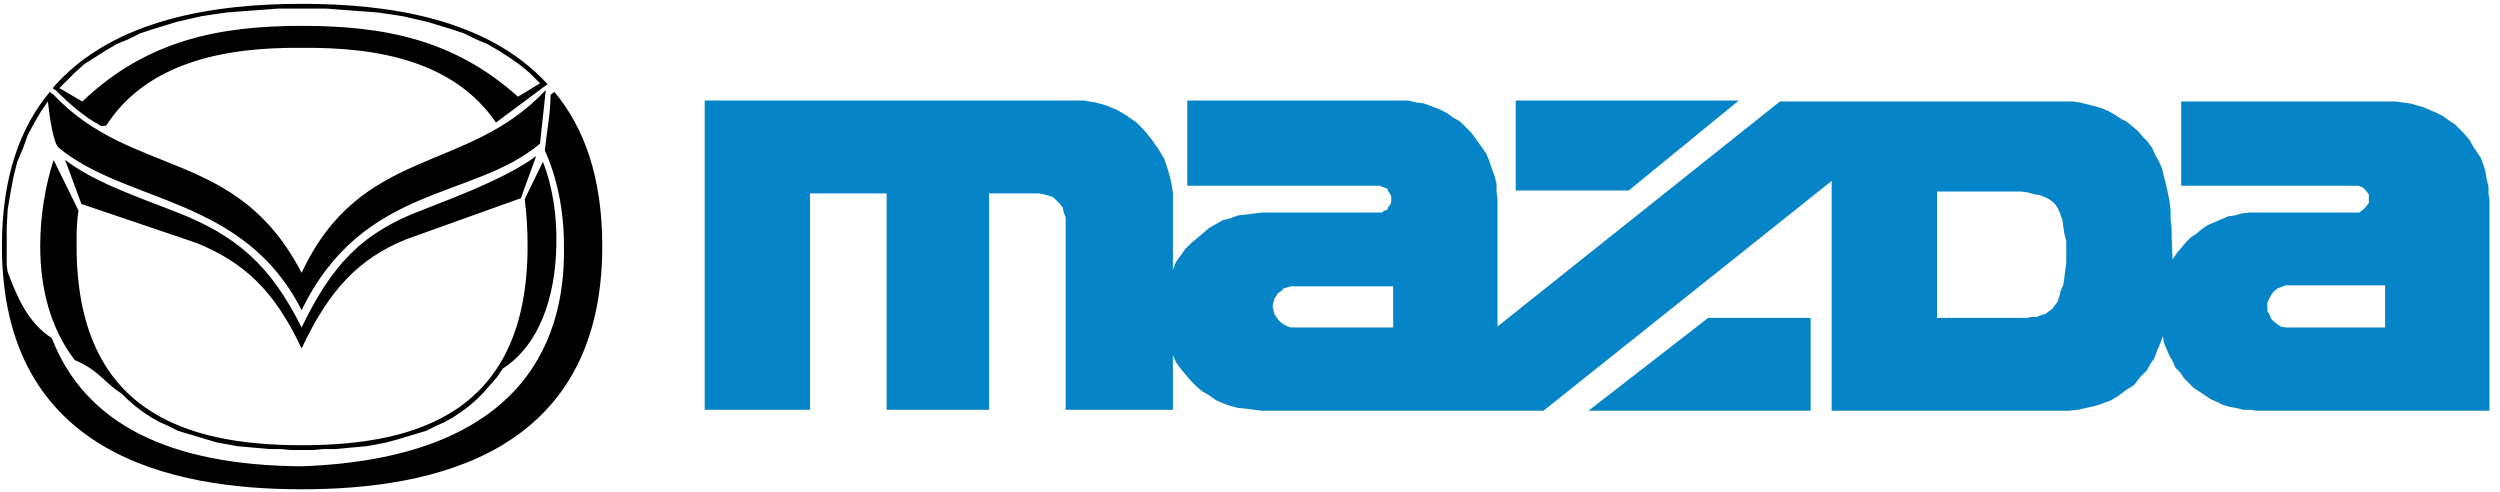
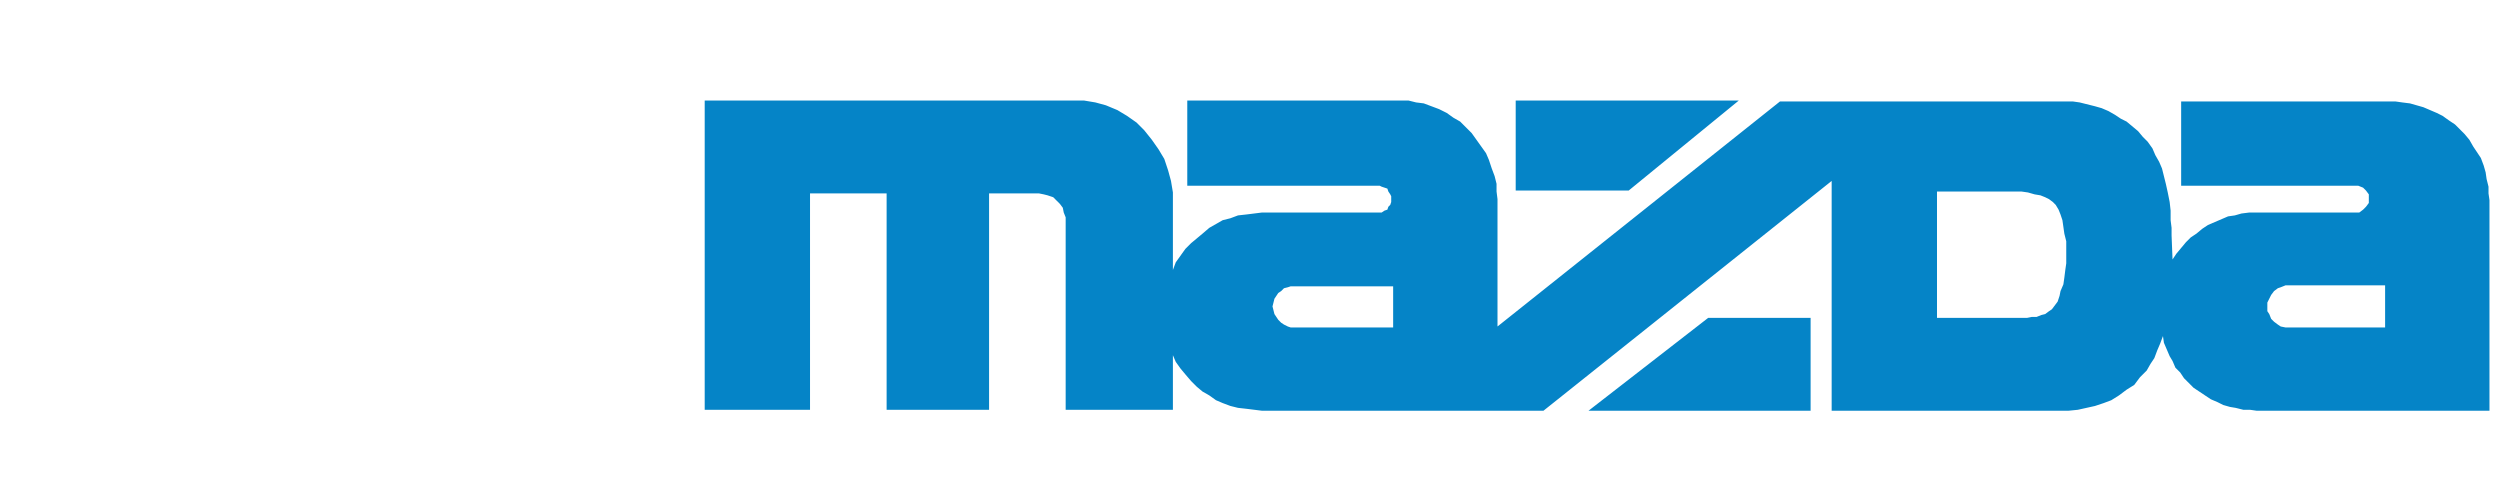
<svg xmlns="http://www.w3.org/2000/svg" xml:space="preserve" width="2.611in" height="0.514in" version="1.1" style="shape-rendering:geometricPrecision; text-rendering:geometricPrecision; image-rendering:optimizeQuality; fill-rule:evenodd; clip-rule:evenodd" viewBox="0 0 2611 514">
  <defs>
    <style type="text/css">
   
    .fil1 {fill:black;fill-rule:nonzero}
    .fil0 {fill:#0584C7;fill-rule:nonzero}
   
  </style>
  </defs>
  <g id="Layer_x0020_1">
    <path class="fil0" d="M1455 342l-107 0 -3 -1 -4 -2 -3 -2 -3 -3 -2 -3 -2 -3 -1 -4 -1 -4 1 -4 1 -4 2 -3 2 -3 3 -2 3 -3 4 -1 3 -1 107 0 0 43zm361 -237l-233 0 0 94 118 0 115 -94zm-157 324l232 0 0 -97 -107 0 -125 97zm364 -97l0 -132 88 0 7 1 7 2 6 1 5 2 4 2 4 3 3 3 3 5 2 5 2 6 1 7 1 7 2 8 0 23 -1 7 -1 8 -1 7 -3 7 -1 5 -2 6 -3 4 -3 4 -3 2 -4 3 -4 1 -5 2 -5 0 -5 1 -94 0zm468 -34l0 44 -104 0 -5 -1 -3 -2 -4 -3 -3 -3 -2 -5 -2 -3 0 -5 0 -4 2 -4 2 -4 3 -4 4 -3 3 -1 5 -2 104 0zm-578 131l247 0 10 -1 9 -2 9 -2 9 -3 8 -3 8 -5 8 -6 8 -5 6 -8 7 -7 4 -7 4 -6 3 -8 3 -7 3 -8 1 7 3 7 3 7 3 5 3 7 5 5 4 6 5 5 5 5 6 4 6 4 6 4 7 3 6 3 7 2 6 1 8 2 7 0 7 1 243 0 0 -220 -1 -7 0 -7 -2 -8 -1 -7 -2 -7 -3 -8 -4 -6 -4 -6 -4 -7 -5 -6 -5 -5 -5 -5 -6 -4 -7 -5 -6 -3 -7 -3 -7 -3 -7 -2 -7 -2 -8 -1 -7 -1 -224 0 0 88 185 0 5 2 3 3 3 4 0 5 0 4 -3 4 -3 3 -4 3 -4 0 -111 0 -8 1 -7 2 -7 1 -7 3 -7 3 -7 3 -6 4 -6 5 -6 4 -5 5 -5 6 -5 6 -4 6 -1 -25 0 -8 -1 -8 0 -10 -1 -9 -2 -10 -2 -9 -2 -8 -2 -8 -3 -7 -4 -7 -3 -7 -5 -7 -5 -5 -5 -6 -6 -5 -6 -5 -6 -3 -6 -4 -7 -4 -7 -3 -7 -2 -8 -2 -8 -2 -7 -1 -306 0 -295 235 0 -133 -1 -8 0 -8 -2 -8 -3 -8 -3 -9 -3 -7 -5 -7 -5 -7 -5 -7 -6 -6 -6 -6 -7 -4 -7 -5 -8 -4 -8 -3 -8 -3 -8 -1 -8 -2 -9 0 -222 0 0 89 201 0 2 1 3 1 3 1 1 3 2 3 1 2 0 6 -1 3 -2 2 -1 3 -3 1 -3 2 -2 0 -123 0 -8 1 -8 1 -9 1 -8 3 -8 2 -7 4 -7 4 -7 6 -6 5 -6 5 -6 6 -5 7 -5 7 -3 8 0 -81 -2 -12 -3 -11 -4 -12 -6 -10 -7 -10 -8 -10 -8 -8 -10 -7 -10 -6 -12 -5 -11 -3 -12 -2 -12 0 -384 0 0 323 110 0 0 -226 80 0 0 226 107 0 0 -226 52 0 5 1 4 1 6 2 3 3 4 4 3 4 1 5 2 5 0 201 112 0 0 -57 3 7 5 7 5 6 6 7 6 6 6 5 7 4 7 5 7 3 8 3 8 2 9 1 8 1 8 1 294 0 301 -240 0 240z" />
-     <path class="fil1" d="M127 411c-18,-11 -23,-24 -49,-35 -26,-34 -36,-76 -36,-119 0,-31 5,-62 14,-90l26 53c-2,11 -2,24 -2,37 0,173 114,208 235,208 122,0 236,-35 236,-208 0,-18 -1,-34 -3,-49l19 -39c10,25 15,57 14,88 -1,52 -17,103 -56,128l-6 9 -7 8 -7 8 -7 7 -8 7 -8 6 -9 6 -9 5 -9 4 -10 5 -10 3 -10 3 -10 3 -11 3 -10 2 -11 2 -11 1 -11 1 -11 1 -12 0 -11 1 -23 0 -11 -1 -12 0 -11 -1 -11 -1 -11 -1 -11 -2 -11 -2 -10 -3 -10 -3 -10 -3 -10 -3 -10 -5 -9 -4 -9 -5 -9 -6 -8 -6 -8 -7 -6 -6zm-71 -312l-4 -3c-31,37 -50,89 -50,161 0,218 178,254 313,254 136,0 314,-36 314,-254 0,-72 -19,-124 -50,-161l-4 3c0,19 -4,39 -6,58 13,29 20,63 20,100 2,109 -53,222 -274,230 -138,-1 -226,-44 -261,-134 -24,-15 -36,-42 -46,-69l-1 -7 0 -20 0 -19 1 -19 3 -18 3 -16 4 -16 6 -14 5 -14 7 -13 7 -12 7 -10c2,19 6,43 11,48 71,59 194,51 254,170 64,-132 179,-115 249,-174l6 -56c-82,88 -193,58 -255,191 -67,-130 -177,-99 -259,-186zm55 32c42,-65 122,-82 204,-81 82,-1 160,15 203,78l51 -38 3 -2c-64,-70 -169,-84 -257,-84 -89,0 -197,15 -260,88l1 1 2 1 1 1c13,13 29,27 44,35 2,2 5,2 8,1zm453 -44l-23 14c-67,-60 -140,-74 -226,-74 -86,0 -162,15 -229,79l-24 -14 7 -7 9 -9 10 -9 11 -7 11 -7 12 -7 12 -5 12 -6 12 -4 13 -4 13 -4 13 -3 13 -3 13 -2 14 -2 13 -1 13 -1 14 -1 13 -1 13 0 25 0 13 0 13 1 13 1 14 1 13 1 14 2 13 2 13 3 13 3 13 4 13 4 12 4 12 6 12 5 12 7 11 7 10 7 11 9 9 9 2 2zm-249 277c-29,-62 -61,-90 -109,-110l-121 -41 -17 -46c30,23 74,38 115,54 65,25 100,57 132,121l0 22zm0 0c29,-62 60,-94 109,-114l120 -43 16 -44c-30,22 -77,40 -118,56 -65,24 -96,59 -127,123l0 22zm211 -195l7 -4 8 -4 7 -5 6 -4 5 -4 5 -41 -6 6 -8 6 -9 7 -8 6 -9 5 -8 5 -9 5 -9 4 -17 8c-15,6 -29,12 -44,18l-17 8 -8 4 -8 4c-19,17 -29,33 -33,51l5 -5 8 -6 9 -5 8 -6 9 -4 8 -5 9 -4 8 -4 18 -7c16,-6 33,-12 50,-19l7 -3 8 -4 8 -3zm-145 39l-1 1 -7 6 -8 7 -7 7 -2 2c-7,13 -10,25 -10,36l6 -6 8 -8 3 -3c2,-14 8,-27 18,-42zm-175 -20l0 0 -17 -8c-15,-6 -29,-11 -43,-17l-18 -8 -9 -4 -8 -4 -9 -5 -9 -5 -8 -6 -9 -6 -8 -7 -8 -7 -6 -6c2,7 3,14 4,21l1 7 1 7 2 5 2 4 1 2 6 4 7 5 7 5 7 4 8 4 8 4 8 4 17 7c17,7 35,13 52,20l18 8 9 4 9 5 8 4 9 5 5 3c-11,-17 -23,-33 -37,-49z" />
  </g>
</svg>